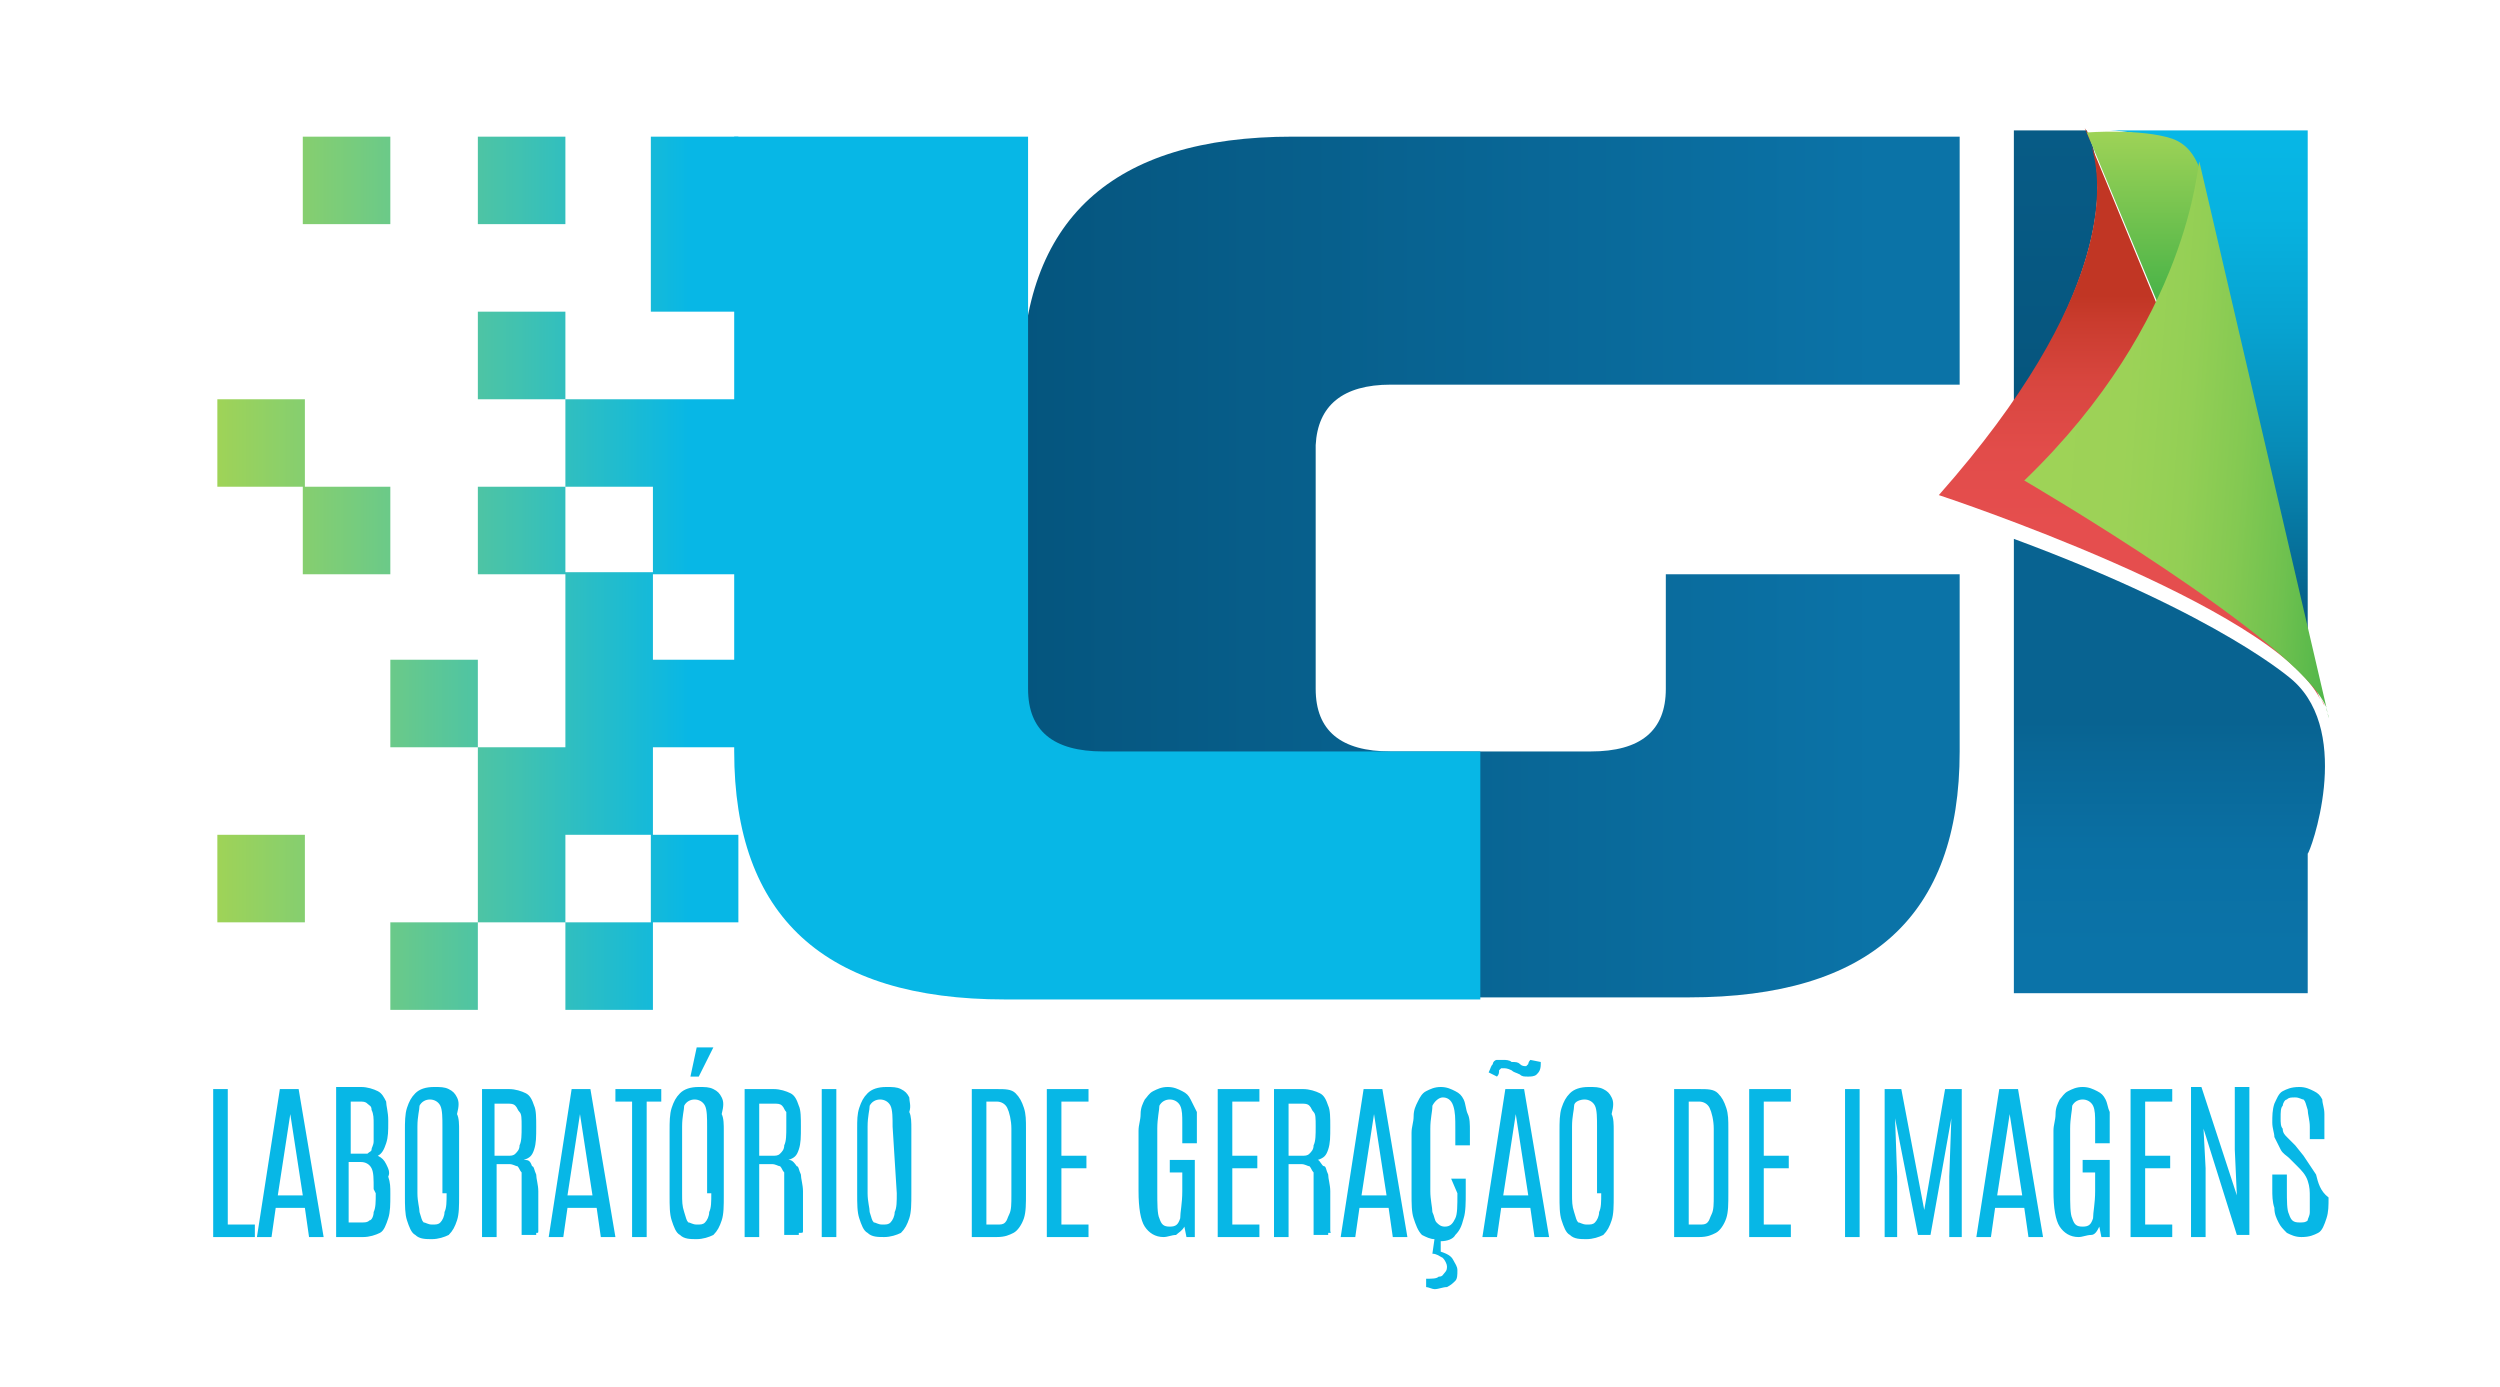
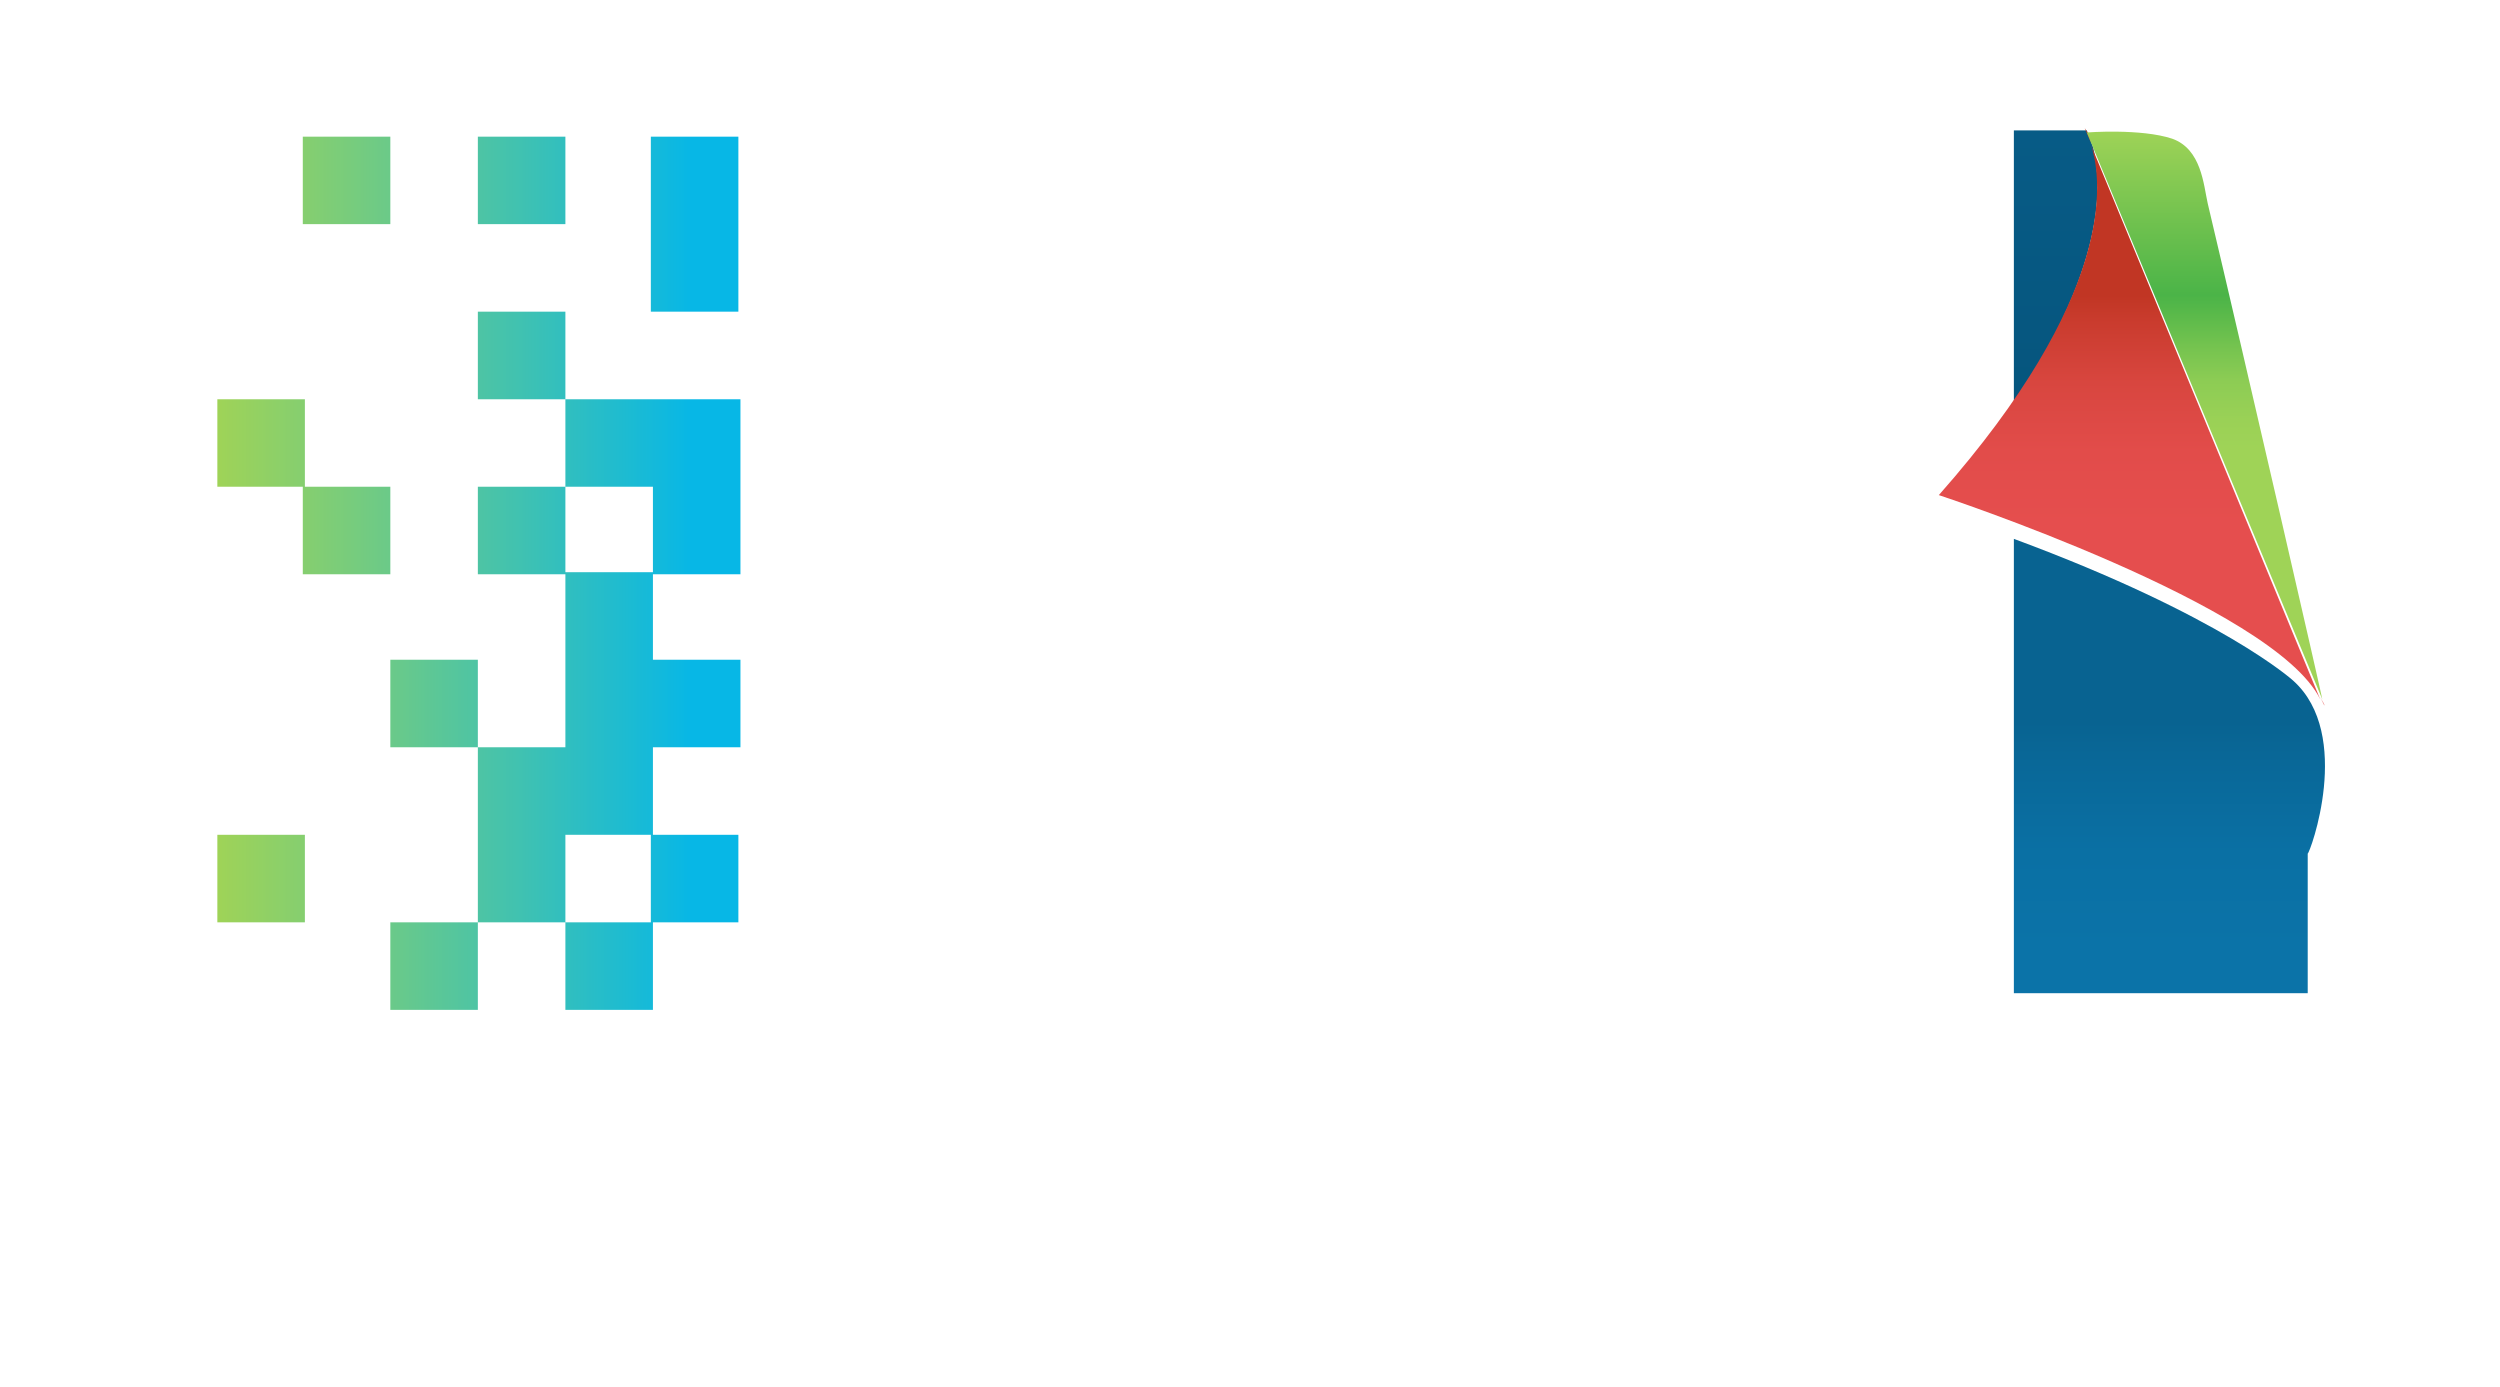
<svg xmlns="http://www.w3.org/2000/svg" width="128" height="71" viewBox="0 0 128 71" fill="none">
-   <path d="M11.662 55.761H10.915V63.337H13.049V62.697H11.662V55.761ZM31.509 56.401H32.363V63.337H33.11V56.401H33.857V55.761H31.509V56.401ZM76.753 54.8L76.86 54.694H76.966C77.073 54.694 77.18 54.694 77.393 54.8C77.5 54.907 77.607 54.907 77.82 55.014C77.927 55.121 78.034 55.121 78.247 55.121C78.354 55.121 78.567 55.121 78.674 55.014C78.78 54.907 78.887 54.8 78.887 54.48V54.374L78.354 54.267C78.247 54.374 78.247 54.48 78.247 54.48L78.14 54.587C78.034 54.587 77.927 54.587 77.82 54.48C77.713 54.374 77.607 54.374 77.393 54.374C77.287 54.267 77.073 54.267 76.966 54.267C76.86 54.267 76.753 54.267 76.646 54.267C76.54 54.267 76.433 54.374 76.433 54.48C76.326 54.587 76.326 54.694 76.219 54.907L76.646 55.121C76.753 55.014 76.753 54.907 76.753 54.8ZM36.524 53.627H35.671L35.35 55.121H35.777L36.524 53.627ZM36.951 56.188C36.844 55.974 36.738 55.868 36.524 55.761C36.311 55.654 36.097 55.654 35.777 55.654C35.35 55.654 35.03 55.761 34.817 55.974C34.604 56.188 34.497 56.401 34.39 56.721C34.283 57.041 34.283 57.468 34.283 57.895V61.203C34.283 61.736 34.283 62.163 34.39 62.483C34.497 62.803 34.604 63.124 34.817 63.23C35.03 63.444 35.35 63.444 35.671 63.444C35.991 63.444 36.311 63.337 36.524 63.23C36.738 63.017 36.844 62.803 36.951 62.483C37.058 62.163 37.058 61.736 37.058 61.203V57.895C37.058 57.575 37.058 57.255 36.951 57.041C37.058 56.614 37.058 56.401 36.951 56.188ZM36.418 61.096C36.418 61.523 36.418 61.843 36.311 62.057C36.311 62.27 36.204 62.483 36.097 62.59C35.991 62.697 35.884 62.697 35.671 62.697C35.457 62.697 35.35 62.59 35.244 62.59C35.137 62.483 35.137 62.377 35.03 62.057C34.924 61.736 34.924 61.523 34.924 61.096V57.682C34.924 57.148 35.03 56.828 35.03 56.614C35.137 56.401 35.35 56.294 35.564 56.294C35.777 56.294 35.991 56.401 36.097 56.614C36.204 56.828 36.204 57.255 36.204 57.682V61.096C36.418 61.096 36.418 61.096 36.418 61.096ZM19.771 59.602C19.665 59.389 19.558 59.282 19.344 59.175C19.558 59.069 19.665 58.855 19.771 58.535C19.878 58.215 19.878 57.895 19.878 57.468V57.361C19.878 56.935 19.771 56.614 19.771 56.401C19.665 56.188 19.558 55.974 19.344 55.868C19.131 55.761 18.811 55.654 18.491 55.654H17.21V63.337H18.598C18.918 63.337 19.238 63.23 19.451 63.124C19.665 63.017 19.771 62.697 19.878 62.377C19.985 62.057 19.985 61.63 19.985 61.203V61.096C19.985 60.776 19.985 60.563 19.878 60.243C19.985 60.029 19.878 59.816 19.771 59.602ZM17.957 56.401H18.384C18.598 56.401 18.704 56.401 18.811 56.508C18.918 56.614 19.024 56.614 19.024 56.828C19.131 57.041 19.131 57.255 19.131 57.575V57.682C19.131 58.002 19.131 58.215 19.131 58.428C19.131 58.642 19.024 58.749 19.024 58.855C19.024 58.962 18.918 58.962 18.811 59.069C18.704 59.069 18.598 59.069 18.491 59.069H17.957V56.401ZM19.238 61.096C19.238 61.523 19.238 61.843 19.131 62.057C19.131 62.27 19.024 62.483 18.918 62.483C18.811 62.59 18.704 62.59 18.491 62.59H17.851V59.496H18.491C18.704 59.496 18.918 59.602 19.024 59.816C19.131 60.029 19.131 60.349 19.131 60.883L19.238 61.096ZM23.399 56.188C23.293 55.974 23.186 55.868 22.973 55.761C22.759 55.654 22.546 55.654 22.226 55.654C21.799 55.654 21.479 55.761 21.265 55.974C21.052 56.188 20.945 56.401 20.838 56.721C20.732 57.041 20.732 57.468 20.732 57.895V61.203C20.732 61.736 20.732 62.163 20.838 62.483C20.945 62.803 21.052 63.124 21.265 63.23C21.479 63.444 21.799 63.444 22.119 63.444C22.439 63.444 22.759 63.337 22.973 63.23C23.186 63.017 23.293 62.803 23.399 62.483C23.506 62.163 23.506 61.736 23.506 61.203V57.895C23.506 57.575 23.506 57.255 23.399 57.041C23.506 56.614 23.506 56.401 23.399 56.188ZM22.866 61.096C22.866 61.523 22.866 61.843 22.759 62.057C22.759 62.27 22.652 62.483 22.546 62.59C22.439 62.697 22.332 62.697 22.119 62.697C21.905 62.697 21.799 62.59 21.692 62.59C21.585 62.483 21.585 62.377 21.479 62.057C21.479 61.843 21.372 61.523 21.372 61.096V57.682C21.372 57.148 21.479 56.828 21.479 56.614C21.585 56.401 21.799 56.294 22.012 56.294C22.226 56.294 22.439 56.401 22.546 56.614C22.652 56.828 22.652 57.255 22.652 57.682V61.096H22.866ZM29.268 55.761L28.094 63.337H28.841L29.055 61.843H30.549L30.762 63.337H31.509L30.229 55.761H29.268ZM29.055 61.203L29.695 57.041L30.335 61.203H29.055ZM41.113 63.017C41.113 62.91 41.113 62.91 41.113 62.803V62.377C41.113 61.843 41.113 61.31 41.113 60.989C41.113 60.669 41.006 60.349 41.006 60.136C40.899 59.922 40.899 59.709 40.793 59.709C40.579 59.389 40.472 59.389 40.366 59.389C40.686 59.282 40.793 59.175 40.899 58.855C41.006 58.535 41.006 58.215 41.006 57.682C41.006 57.255 41.006 56.828 40.899 56.614C40.793 56.294 40.686 56.081 40.472 55.974C40.259 55.868 39.939 55.761 39.619 55.761H38.125V63.337H38.872V59.602H39.512C39.725 59.602 39.832 59.709 39.939 59.709C40.046 59.816 40.046 59.922 40.152 60.029C40.152 60.243 40.152 60.456 40.152 60.776V62.377C40.152 62.59 40.152 62.697 40.152 62.803C40.152 62.91 40.152 63.017 40.152 63.124C40.152 63.23 40.152 63.23 40.152 63.23H40.899V63.124C41.113 63.124 41.113 63.124 41.113 63.017ZM40.259 57.682C40.259 58.108 40.259 58.428 40.152 58.642C40.152 58.855 40.046 58.962 39.939 59.069C39.832 59.175 39.725 59.175 39.512 59.175H38.872V56.508H39.619C39.832 56.508 39.939 56.508 40.046 56.614C40.152 56.721 40.152 56.828 40.259 56.935C40.259 57.041 40.259 57.255 40.259 57.682ZM14.329 55.761L13.155 63.337H13.902L14.116 61.843H15.61L15.823 63.337H16.57L15.29 55.761H14.329ZM14.223 61.203L14.863 57.041L15.503 61.203H14.223ZM27.561 63.017C27.561 62.91 27.561 62.91 27.561 62.803V62.377C27.561 61.843 27.561 61.31 27.561 60.989C27.561 60.669 27.454 60.349 27.454 60.136C27.348 59.922 27.348 59.709 27.241 59.709C27.134 59.389 27.027 59.389 26.814 59.389C27.134 59.282 27.241 59.175 27.348 58.855C27.454 58.535 27.454 58.215 27.454 57.682C27.454 57.255 27.454 56.828 27.348 56.614C27.241 56.294 27.134 56.081 26.921 55.974C26.707 55.868 26.387 55.761 26.067 55.761H24.68V63.337H25.427V59.602H26.067C26.28 59.602 26.387 59.709 26.494 59.709C26.601 59.816 26.601 59.922 26.707 60.029C26.707 60.243 26.707 60.456 26.707 60.776V62.377C26.707 62.59 26.707 62.697 26.707 62.803C26.707 62.91 26.707 63.017 26.707 63.124C26.707 63.23 26.707 63.23 26.707 63.23H27.454V63.124C27.561 63.124 27.561 63.124 27.561 63.017ZM26.707 57.682C26.707 58.108 26.707 58.428 26.601 58.642C26.601 58.855 26.494 58.962 26.387 59.069C26.28 59.175 26.174 59.175 25.96 59.175H25.32V56.508H25.96C26.174 56.508 26.28 56.508 26.387 56.614C26.494 56.721 26.494 56.828 26.601 56.935C26.707 57.041 26.707 57.255 26.707 57.682ZM69.817 55.761L68.643 63.337H69.39L69.604 61.843H71.097L71.311 63.337H72.058L70.777 55.761H69.817ZM69.71 61.203L70.35 57.041L70.991 61.203H69.71ZM88.384 56.721C88.277 56.401 88.171 56.188 87.957 55.974C87.744 55.761 87.424 55.761 86.997 55.761H85.716V63.337H86.997C87.424 63.337 87.637 63.23 87.85 63.124C88.064 63.017 88.277 62.697 88.384 62.377C88.491 62.057 88.491 61.63 88.491 61.096V57.788C88.491 57.361 88.491 57.041 88.384 56.721ZM87.744 61.203C87.744 61.63 87.744 61.95 87.637 62.163C87.53 62.377 87.53 62.483 87.424 62.59C87.317 62.697 87.21 62.697 86.997 62.697H86.463V56.401H86.997C87.21 56.401 87.424 56.508 87.53 56.721C87.637 56.935 87.744 57.361 87.744 57.788V61.203ZM94.466 63.337H95.213V55.761H94.466V63.337ZM98.521 61.95L97.347 55.761H96.494V63.337H97.134V60.243L97.027 57.255L98.201 63.23H98.841L99.909 57.255L99.802 60.243V63.337H100.442V55.761H99.588L98.521 61.95ZM89.558 63.337H91.692V62.697H90.305V59.816H91.585V59.175H90.305V56.401H91.692V55.761H89.558V63.337ZM102.363 55.761L101.189 63.337H101.936L102.149 61.843H103.643L103.857 63.337H104.604L103.323 55.761H102.363ZM102.256 61.203L102.896 57.041L103.537 61.203H102.256ZM118.582 60.136C118.369 59.816 118.155 59.496 117.942 59.175L117.515 58.642C117.408 58.535 117.195 58.322 117.088 58.215C116.982 58.108 116.875 58.002 116.875 57.788C116.768 57.682 116.768 57.468 116.768 57.255C116.768 56.935 116.768 56.721 116.875 56.614C116.875 56.508 116.982 56.294 117.088 56.294C117.195 56.188 117.302 56.188 117.515 56.188C117.729 56.188 117.835 56.294 117.942 56.294C118.049 56.401 118.049 56.508 118.155 56.828C118.155 57.041 118.262 57.361 118.262 57.682V58.322H119.009V57.895C119.009 57.575 119.009 57.255 119.009 57.041C119.009 56.721 118.902 56.508 118.902 56.294C118.796 56.081 118.689 55.974 118.476 55.868C118.262 55.761 118.049 55.654 117.729 55.654C117.302 55.654 117.088 55.761 116.875 55.868C116.662 55.974 116.555 56.294 116.448 56.508C116.341 56.828 116.341 57.148 116.341 57.468C116.341 57.788 116.448 58.002 116.448 58.215C116.555 58.428 116.662 58.642 116.768 58.855C116.875 59.069 117.088 59.175 117.195 59.282L117.622 59.709C117.835 59.922 118.049 60.136 118.155 60.456C118.262 60.776 118.262 60.989 118.262 61.31C118.262 61.63 118.262 61.95 118.262 62.057C118.262 62.27 118.155 62.377 118.155 62.483C118.049 62.59 117.942 62.59 117.729 62.59C117.408 62.59 117.302 62.483 117.195 62.163C117.088 61.95 117.088 61.523 117.088 60.883V60.136H116.341V60.883C116.341 61.203 116.341 61.523 116.448 61.843C116.448 62.163 116.555 62.377 116.662 62.59C116.768 62.803 116.875 62.91 117.088 63.124C117.302 63.23 117.515 63.337 117.835 63.337C118.262 63.337 118.476 63.23 118.689 63.124C118.902 63.017 119.009 62.697 119.116 62.377C119.222 62.057 119.222 61.736 119.222 61.31C118.796 60.989 118.689 60.563 118.582 60.136ZM114.421 58.855L114.527 61.203L112.713 55.654H112.18V63.337H112.927V59.816L112.82 57.788L114.527 63.23H115.168V55.654H114.421V58.855ZM109.085 63.337H111.219V62.697H109.832V59.816H111.113V59.175H109.832V56.401H111.219V55.761H109.085V63.337ZM107.805 56.294C107.698 56.081 107.591 55.974 107.378 55.868C107.165 55.761 106.951 55.654 106.631 55.654C106.311 55.654 106.097 55.761 105.884 55.868C105.671 55.974 105.564 56.188 105.457 56.294C105.351 56.508 105.244 56.721 105.244 57.041C105.244 57.361 105.137 57.575 105.137 57.895V60.989C105.137 61.843 105.244 62.483 105.457 62.803C105.671 63.124 105.991 63.337 106.418 63.337C106.631 63.337 106.844 63.23 107.058 63.23C107.271 63.23 107.378 63.017 107.485 62.803L107.591 63.337H108.018V59.389H106.631V60.029H107.271V60.989C107.271 61.63 107.165 62.057 107.165 62.377C107.058 62.697 106.951 62.803 106.631 62.803C106.311 62.803 106.204 62.697 106.097 62.377C105.991 62.163 105.991 61.63 105.991 60.989V57.788C105.991 57.255 106.097 56.828 106.097 56.614C106.204 56.401 106.418 56.294 106.631 56.294C106.844 56.294 107.058 56.401 107.165 56.614C107.271 56.828 107.271 57.148 107.271 57.468V58.535H108.018V57.895C108.018 57.575 108.018 57.255 108.018 56.935C107.912 56.721 107.912 56.508 107.805 56.294ZM46.555 56.188C46.448 55.974 46.341 55.868 46.128 55.761C45.915 55.654 45.701 55.654 45.381 55.654C44.954 55.654 44.634 55.761 44.421 55.974C44.207 56.188 44.1 56.401 43.994 56.721C43.887 57.041 43.887 57.361 43.887 57.788V61.096C43.887 61.63 43.887 62.057 43.994 62.377C44.1 62.697 44.207 63.017 44.421 63.124C44.634 63.337 44.954 63.337 45.274 63.337C45.594 63.337 45.915 63.23 46.128 63.124C46.341 62.91 46.448 62.697 46.555 62.377C46.661 62.057 46.661 61.63 46.661 61.096V57.788C46.661 57.468 46.661 57.148 46.555 56.935C46.661 56.614 46.555 56.401 46.555 56.188ZM45.915 61.096C45.915 61.523 45.915 61.843 45.808 62.057C45.808 62.27 45.701 62.483 45.594 62.59C45.488 62.697 45.381 62.697 45.168 62.697C44.954 62.697 44.847 62.59 44.741 62.59C44.634 62.483 44.634 62.377 44.527 62.057C44.527 61.843 44.421 61.523 44.421 61.096V57.682C44.421 57.148 44.527 56.828 44.527 56.614C44.634 56.401 44.847 56.294 45.061 56.294C45.274 56.294 45.488 56.401 45.594 56.614C45.701 56.828 45.701 57.255 45.701 57.682L45.915 61.096ZM52.424 56.721C52.317 56.401 52.21 56.188 51.997 55.974C51.783 55.761 51.463 55.761 51.036 55.761H49.756V63.337H51.036C51.463 63.337 51.677 63.23 51.89 63.124C52.104 63.017 52.317 62.697 52.424 62.377C52.53 62.057 52.53 61.63 52.53 61.096V57.788C52.53 57.361 52.53 57.041 52.424 56.721ZM51.783 61.203C51.783 61.63 51.783 61.95 51.677 62.163C51.57 62.377 51.57 62.483 51.463 62.59C51.357 62.697 51.25 62.697 51.036 62.697H50.503V56.401H51.036C51.25 56.401 51.463 56.508 51.57 56.721C51.677 56.935 51.783 57.361 51.783 57.788V61.203ZM53.597 63.337H55.732V62.697H54.344V59.816H55.625V59.175H54.344V56.401H55.732V55.761H53.597V63.337ZM60.96 56.294C60.854 56.081 60.747 55.974 60.533 55.868C60.32 55.761 60.107 55.654 59.786 55.654C59.466 55.654 59.253 55.761 59.04 55.868C58.826 55.974 58.719 56.188 58.613 56.294C58.506 56.508 58.399 56.721 58.399 57.041C58.399 57.361 58.293 57.575 58.293 57.895V60.989C58.293 61.843 58.399 62.483 58.613 62.803C58.826 63.124 59.146 63.337 59.573 63.337C59.786 63.337 60 63.23 60.213 63.23C60.32 63.124 60.533 63.017 60.64 62.803L60.747 63.337H61.174V59.389H59.893V60.029H60.533V60.989C60.533 61.63 60.427 62.057 60.427 62.377C60.32 62.697 60.213 62.803 59.893 62.803C59.573 62.803 59.466 62.697 59.36 62.377C59.253 62.163 59.253 61.63 59.253 60.989V57.788C59.253 57.255 59.36 56.828 59.36 56.614C59.466 56.401 59.68 56.294 59.893 56.294C60.107 56.294 60.32 56.401 60.427 56.614C60.533 56.828 60.533 57.148 60.533 57.468V58.535H61.28V57.895C61.28 57.575 61.28 57.255 61.28 56.935C61.174 56.721 61.067 56.508 60.96 56.294ZM42.073 63.337H42.82V55.761H42.073V63.337ZM68.11 63.017C68.11 62.91 68.11 62.91 68.11 62.803V62.377C68.11 61.843 68.11 61.31 68.11 60.989C68.11 60.669 68.003 60.349 68.003 60.136C67.896 59.922 67.896 59.709 67.79 59.709C67.683 59.709 67.576 59.389 67.469 59.389C67.79 59.282 67.896 59.175 68.003 58.855C68.11 58.535 68.11 58.215 68.11 57.682C68.11 57.255 68.11 56.828 68.003 56.614C67.896 56.294 67.79 56.081 67.576 55.974C67.363 55.868 67.043 55.761 66.722 55.761H65.229V63.337H65.975V59.602H66.616C66.829 59.602 66.936 59.709 67.043 59.709C67.149 59.816 67.149 59.922 67.256 60.029C67.256 60.243 67.256 60.456 67.256 60.776V62.377C67.256 62.59 67.256 62.697 67.256 62.803C67.256 62.91 67.256 63.017 67.256 63.124C67.256 63.23 67.256 63.23 67.256 63.23H68.003V63.124C68.216 63.124 68.11 63.124 68.11 63.017ZM67.363 57.682C67.363 58.108 67.363 58.428 67.256 58.642C67.256 58.855 67.149 58.962 67.043 59.069C66.936 59.175 66.829 59.175 66.616 59.175H65.975V56.508H66.616C66.829 56.508 66.936 56.508 67.043 56.614C67.149 56.721 67.149 56.828 67.256 56.935C67.363 57.041 67.363 57.255 67.363 57.682ZM77.073 55.761L75.899 63.337H76.646L76.86 61.843H78.354L78.567 63.337H79.314L78.034 55.761H77.073ZM76.966 61.203L77.607 57.041L78.247 61.203H76.966ZM74.619 61.096C74.619 61.736 74.619 62.163 74.512 62.377C74.405 62.59 74.299 62.803 73.979 62.803C73.765 62.803 73.659 62.697 73.552 62.59C73.445 62.483 73.445 62.27 73.338 62.057C73.338 61.843 73.232 61.416 73.232 60.989V57.788C73.232 57.255 73.338 56.935 73.338 56.614C73.445 56.401 73.659 56.188 73.872 56.188C74.085 56.188 74.299 56.294 74.405 56.614C74.512 56.935 74.512 57.255 74.512 57.788V58.642H75.259V57.895C75.259 57.575 75.259 57.255 75.152 57.041C75.046 56.828 75.046 56.508 74.939 56.294C74.832 56.081 74.725 55.974 74.512 55.868C74.299 55.761 74.085 55.654 73.765 55.654C73.445 55.654 73.232 55.761 73.018 55.868C72.805 55.974 72.698 56.188 72.591 56.401C72.485 56.614 72.378 56.828 72.378 57.148C72.378 57.468 72.271 57.682 72.271 58.002V61.096C72.271 61.63 72.271 62.057 72.378 62.377C72.485 62.697 72.591 63.017 72.805 63.23C73.018 63.337 73.232 63.444 73.445 63.444L73.338 64.191C73.552 64.191 73.659 64.297 73.872 64.404C73.979 64.511 74.085 64.724 74.085 64.831C74.085 64.938 74.085 65.044 73.979 65.151C73.872 65.258 73.872 65.365 73.659 65.365C73.552 65.471 73.338 65.471 73.018 65.471V65.898C73.125 65.898 73.338 66.005 73.445 66.005C73.659 66.005 73.872 65.898 74.085 65.898C74.299 65.791 74.405 65.685 74.512 65.578C74.619 65.471 74.619 65.258 74.619 65.044C74.619 64.831 74.512 64.724 74.405 64.511C74.299 64.297 74.085 64.191 73.765 64.084V63.55C74.085 63.55 74.405 63.444 74.512 63.23C74.725 63.017 74.832 62.803 74.939 62.377C75.046 62.057 75.046 61.523 75.046 61.096V60.349H74.299L74.619 61.096ZM62.347 63.337H64.482V62.697H63.094V59.816H64.375V59.175H63.094V56.401H64.482V55.761H62.347V63.337ZM82.515 56.188C82.409 55.974 82.302 55.868 82.088 55.761C81.875 55.654 81.662 55.654 81.341 55.654C80.915 55.654 80.594 55.761 80.381 55.974C80.168 56.188 80.061 56.401 79.954 56.721C79.847 57.041 79.847 57.468 79.847 57.895V61.203C79.847 61.736 79.847 62.163 79.954 62.483C80.061 62.803 80.168 63.124 80.381 63.23C80.594 63.444 80.915 63.444 81.235 63.444C81.555 63.444 81.875 63.337 82.088 63.23C82.302 63.017 82.409 62.803 82.515 62.483C82.622 62.163 82.622 61.736 82.622 61.203V57.895C82.622 57.575 82.622 57.255 82.515 57.041C82.622 56.614 82.622 56.401 82.515 56.188ZM81.982 61.096C81.982 61.523 81.982 61.843 81.875 62.057C81.875 62.27 81.768 62.483 81.662 62.59C81.555 62.697 81.448 62.697 81.235 62.697C81.021 62.697 80.915 62.59 80.808 62.59C80.701 62.483 80.701 62.377 80.594 62.057C80.488 61.736 80.488 61.523 80.488 61.096V57.682C80.488 57.148 80.594 56.828 80.594 56.614C80.594 56.401 80.915 56.294 81.128 56.294C81.341 56.294 81.555 56.401 81.662 56.614C81.768 56.828 81.768 57.255 81.768 57.682V61.096H81.982Z" fill="#07B7E6" />
-   <path d="M71.204 19.694H100.335V6.996H66.189C56.905 6.996 52.317 11.264 52.317 19.694V38.474C52.317 46.904 56.905 51.066 66.189 51.066H86.463C95.747 51.066 100.335 46.904 100.335 38.474V29.404H85.29V35.273C85.29 37.407 84.009 38.474 81.448 38.474H71.204C68.643 38.474 67.363 37.407 67.363 35.273V22.788C67.469 20.761 68.75 19.694 71.204 19.694Z" fill="url(#paint0_linear_67_1291)" />
  <path d="M107.165 7.529L106.844 6.676H103.11V20.547C103.11 20.547 108.552 13.291 107.165 7.529Z" fill="url(#paint1_linear_67_1291)" />
-   <path d="M117.408 34.846C117.408 34.846 113.78 31.538 103.11 27.59V50.852H118.155V43.703C118.262 43.703 120.503 37.621 117.408 34.846Z" fill="url(#paint2_linear_67_1291)" />
-   <path d="M108.018 6.676C111.326 6.782 112.607 8.916 112.607 8.916L118.155 32.925V6.676H108.018Z" fill="url(#paint3_linear_67_1291)" />
-   <path d="M56.479 38.474C53.918 38.474 52.637 37.407 52.637 35.273V6.996H37.591V38.474C37.591 46.904 42.18 51.172 51.463 51.172H75.793V38.474H56.479Z" fill="#07B7E6" />
+   <path d="M117.408 34.846C117.408 34.846 113.78 31.538 103.11 27.59V50.852H118.155V43.703C118.262 43.703 120.503 37.621 117.408 34.846" fill="url(#paint2_linear_67_1291)" />
  <path d="M99.268 25.349C99.268 25.349 116.448 31.005 118.796 35.807L107.058 7.423C107.698 9.343 108.232 15.212 99.268 25.349ZM118.796 35.7L119.009 36.127C119.009 36.02 118.902 35.913 118.796 35.7ZM107.058 7.316C106.951 6.782 106.738 6.569 106.738 6.569L107.058 7.316Z" fill="url(#paint4_linear_67_1291)" />
  <path d="M113.034 10.41C112.82 9.45 112.713 7.636 111.219 7.102C109.619 6.569 106.844 6.782 106.844 6.782L118.902 35.806C118.902 35.7 114.954 18.52 113.034 10.41Z" fill="url(#paint5_linear_67_1291)" />
-   <path d="M103.643 24.602C103.643 24.602 117.729 32.819 119.116 36.233L112.607 8.276C112.5 8.276 112.18 16.386 103.643 24.602ZM119.116 36.233L119.222 36.767C119.222 36.554 119.116 36.447 119.116 36.233Z" fill="url(#paint6_linear_67_1291)" />
  <path d="M33.323 6.996V15.959H37.805V6.996H33.323ZM37.805 47.224V42.743H33.323V47.224H37.805ZM28.948 20.441V24.922H33.43V29.404H37.911V20.441H28.948ZM28.948 33.779V38.261H24.466V47.224H28.948V42.743H33.43V38.261H37.911V33.779H33.43V29.297H28.948V33.779ZM28.948 51.706H33.43V47.224H28.948V51.706ZM28.948 6.996H24.466V11.477H28.948V6.996ZM24.466 15.959V20.441H28.948V15.959H24.466ZM24.466 24.922V29.404H28.948V24.922H24.466ZM19.985 33.779V38.261H24.466V33.779H19.985ZM19.985 51.706H24.466V47.224H19.985V51.706ZM19.985 6.996H15.503V11.477H19.985V6.996ZM19.985 29.404V24.922H15.503V29.404H19.985ZM11.128 20.441V24.922H15.61V20.441C15.503 20.441 11.128 20.441 11.128 20.441ZM11.128 47.224H15.61V42.743H11.128V47.224Z" fill="url(#paint7_linear_67_1291)" />
  <defs>
    <linearGradient id="paint0_linear_67_1291" x1="52.36" y1="29.03" x2="100.377" y2="29.03" gradientUnits="userSpaceOnUse">
      <stop stop-color="#05557E" />
      <stop offset="0.88" stop-color="#0B72A6" />
      <stop offset="0.91" stop-color="#0B73A7" />
    </linearGradient>
    <linearGradient id="paint1_linear_67_1291" x1="105.253" y1="20.576" x2="105.253" y2="6.702" gradientUnits="userSpaceOnUse">
      <stop stop-color="#05557D" />
      <stop offset="0.26" stop-color="#065780" />
      <stop offset="1" stop-color="#075B86" />
    </linearGradient>
    <linearGradient id="paint2_linear_67_1291" x1="111.071" y1="50.824" x2="111.071" y2="32.086" gradientUnits="userSpaceOnUse">
      <stop offset="0.12" stop-color="#0B73A8" />
      <stop offset="0.38" stop-color="#0A70A4" />
      <stop offset="0.65" stop-color="#096797" />
      <stop offset="0.74" stop-color="#086391" />
    </linearGradient>
    <linearGradient id="paint3_linear_67_1291" x1="113.101" y1="32.983" x2="113.101" y2="6.729" gradientUnits="userSpaceOnUse">
      <stop stop-color="#06557D" />
      <stop offset="0.13" stop-color="#066993" />
      <stop offset="0.38" stop-color="#078BB7" />
      <stop offset="0.62" stop-color="#07A3D1" />
      <stop offset="0.83" stop-color="#07B2E0" />
      <stop offset="1" stop-color="#07B7E6" />
    </linearGradient>
    <linearGradient id="paint4_linear_67_1291" x1="109.129" y1="36.125" x2="109.129" y2="6.593" gradientUnits="userSpaceOnUse">
      <stop offset="0.31" stop-color="#E54E4E" />
      <stop offset="0.44" stop-color="#E24C4A" />
      <stop offset="0.56" stop-color="#D8463F" />
      <stop offset="0.67" stop-color="#C93B2D" />
      <stop offset="0.71" stop-color="#C13624" />
    </linearGradient>
    <linearGradient id="paint5_linear_67_1291" x1="112.829" y1="35.736" x2="112.829" y2="6.667" gradientUnits="userSpaceOnUse">
      <stop offset="0.14" stop-color="#9FD357" />
      <stop offset="0.32" stop-color="#9FD357" />
      <stop offset="0.33" stop-color="#9FD357" />
      <stop offset="0.44" stop-color="#9FD357" />
      <stop offset="0.49" stop-color="#9AD156" />
      <stop offset="0.56" stop-color="#8CCC54" />
      <stop offset="0.62" stop-color="#74C34F" />
      <stop offset="0.69" stop-color="#53B749" />
      <stop offset="0.71" stop-color="#4BB448" />
      <stop offset="1" stop-color="#9FD357" />
    </linearGradient>
    <linearGradient id="paint6_linear_67_1291" x1="103.844" y1="21.597" x2="120.229" y2="22.837" gradientUnits="userSpaceOnUse">
      <stop stop-color="#9FD357" />
      <stop offset="0.3" stop-color="#9CD257" />
      <stop offset="0.5" stop-color="#93CF55" />
      <stop offset="0.67" stop-color="#84C952" />
      <stop offset="0.83" stop-color="#6FC14F" />
      <stop offset="0.98" stop-color="#53B74A" />
      <stop offset="1" stop-color="#4EB549" />
    </linearGradient>
    <linearGradient id="paint7_linear_67_1291" x1="11.109" y1="29.356" x2="37.807" y2="29.356" gradientUnits="userSpaceOnUse">
      <stop stop-color="#9FD357" />
      <stop offset="0.26" stop-color="#77CC7D" />
      <stop offset="0.85" stop-color="#12B9DC" />
      <stop offset="0.91" stop-color="#07B7E6" />
    </linearGradient>
  </defs>
</svg>